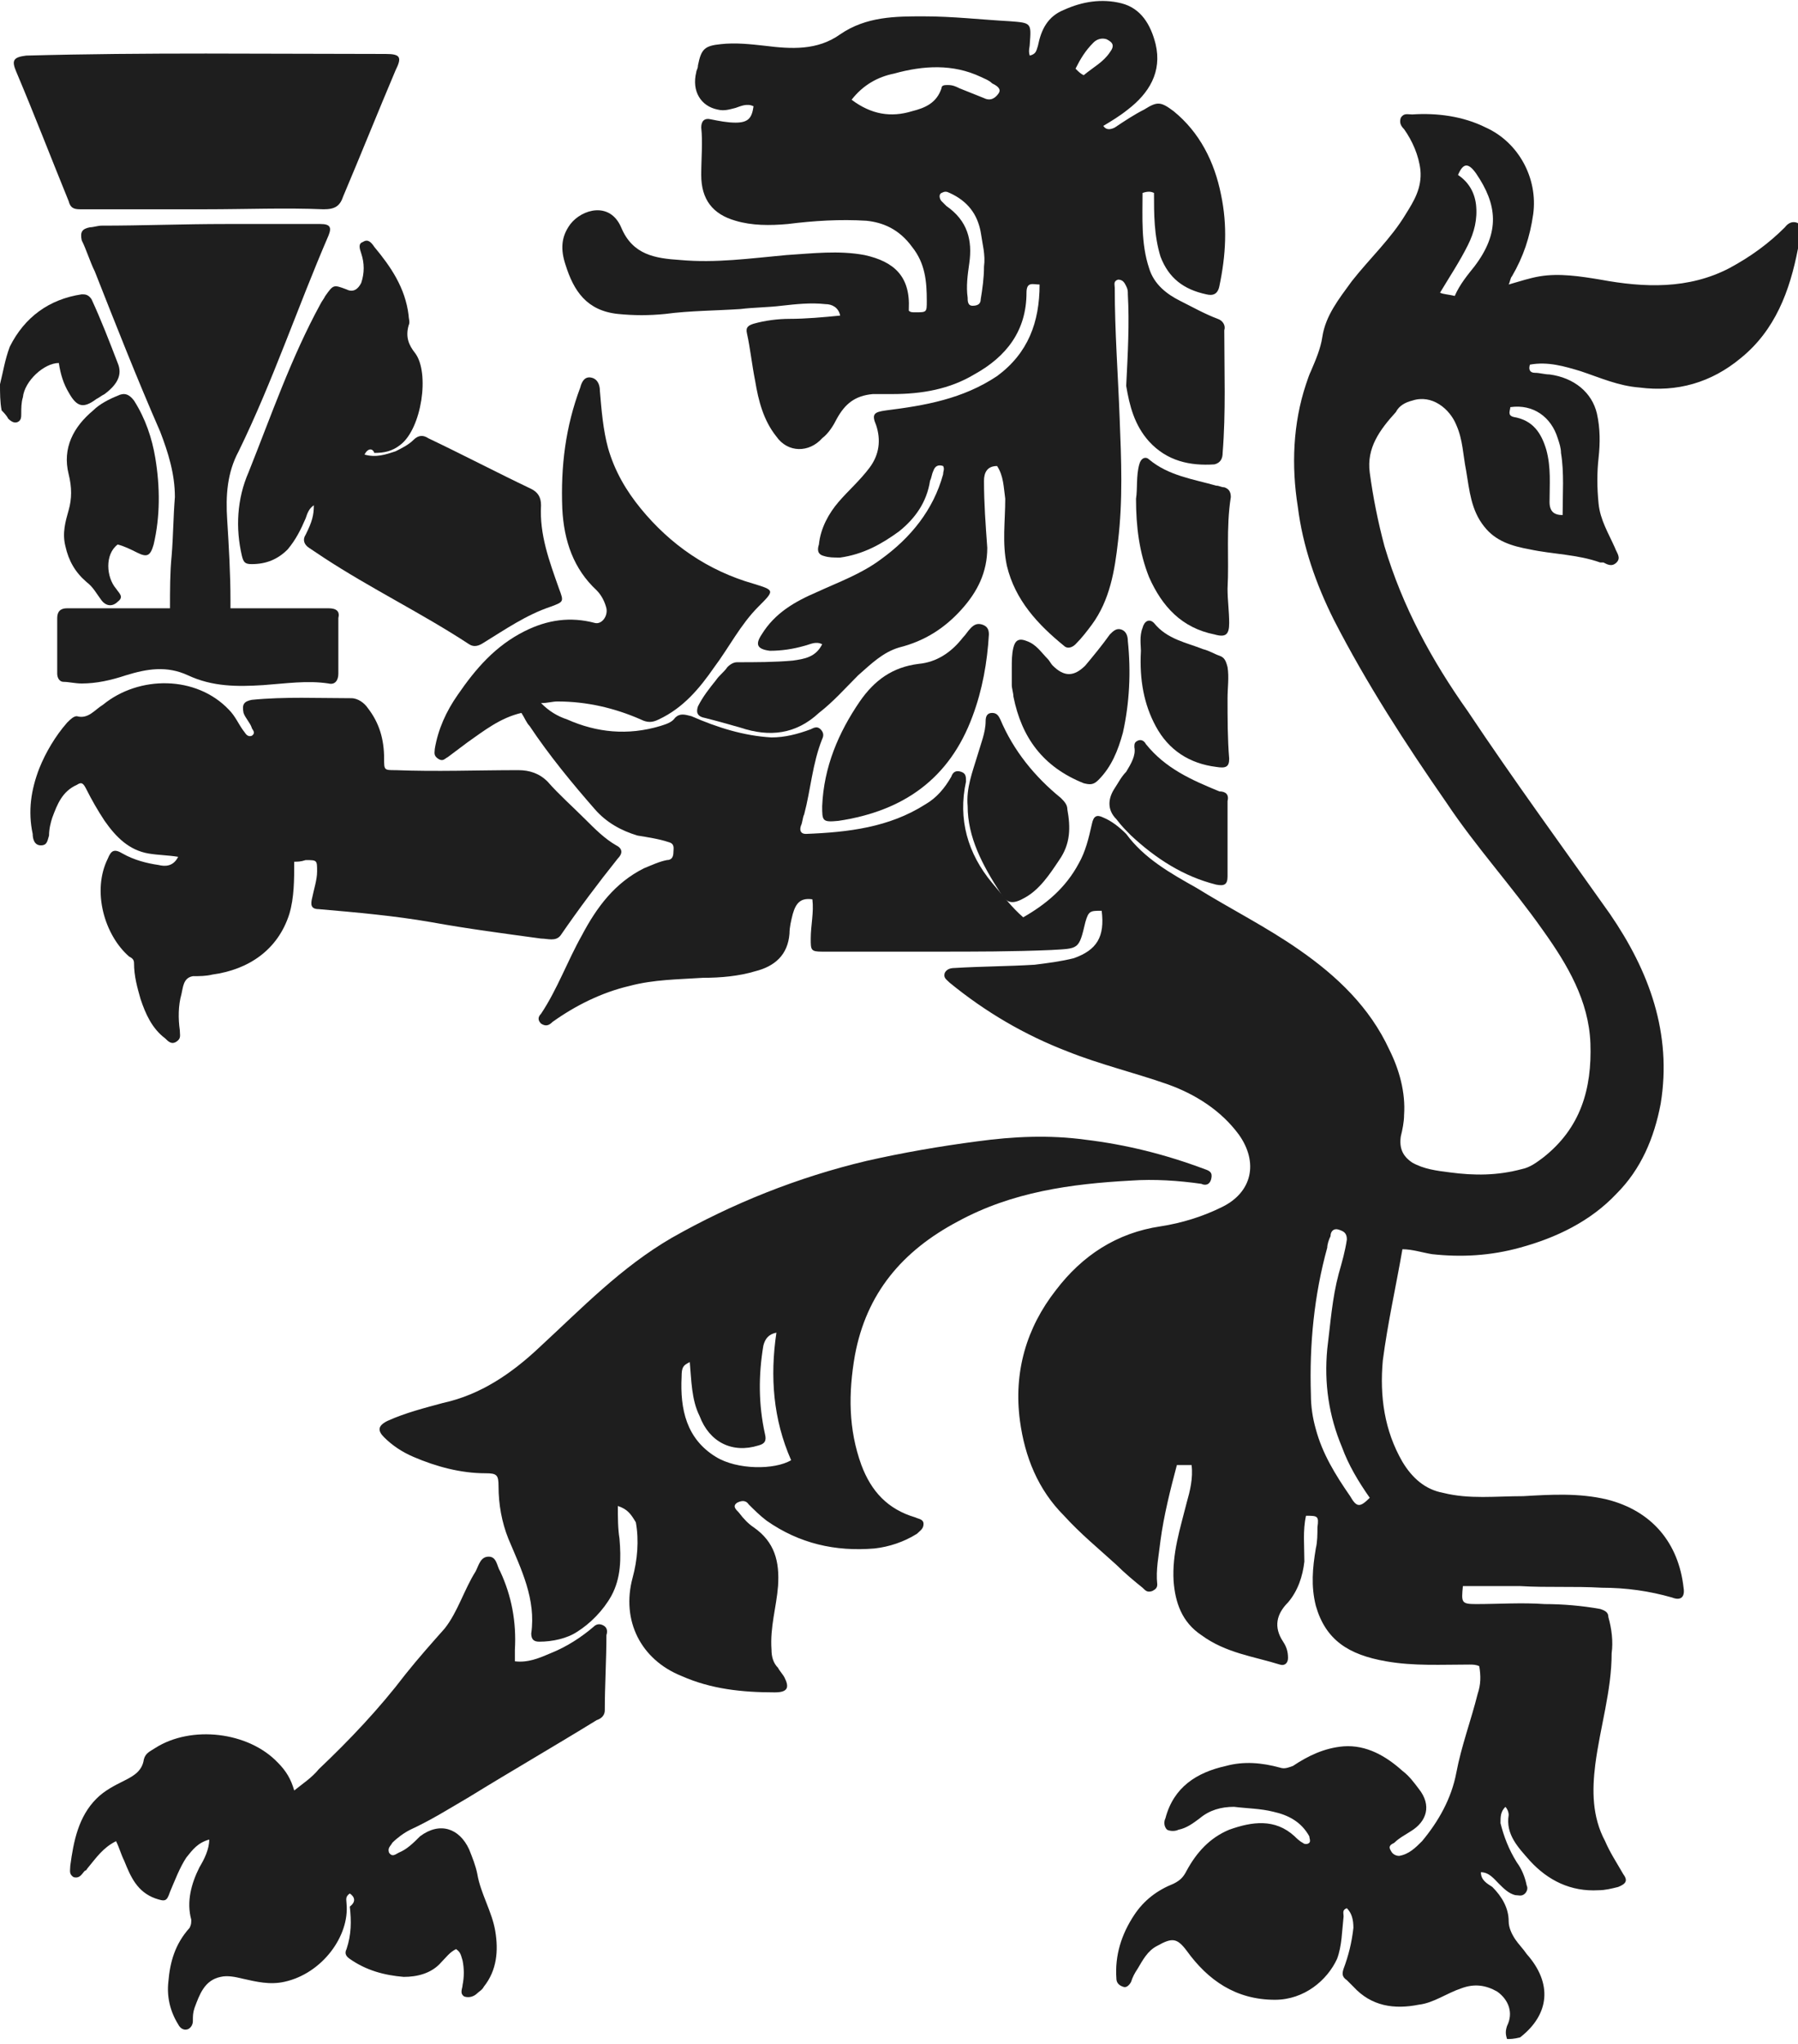
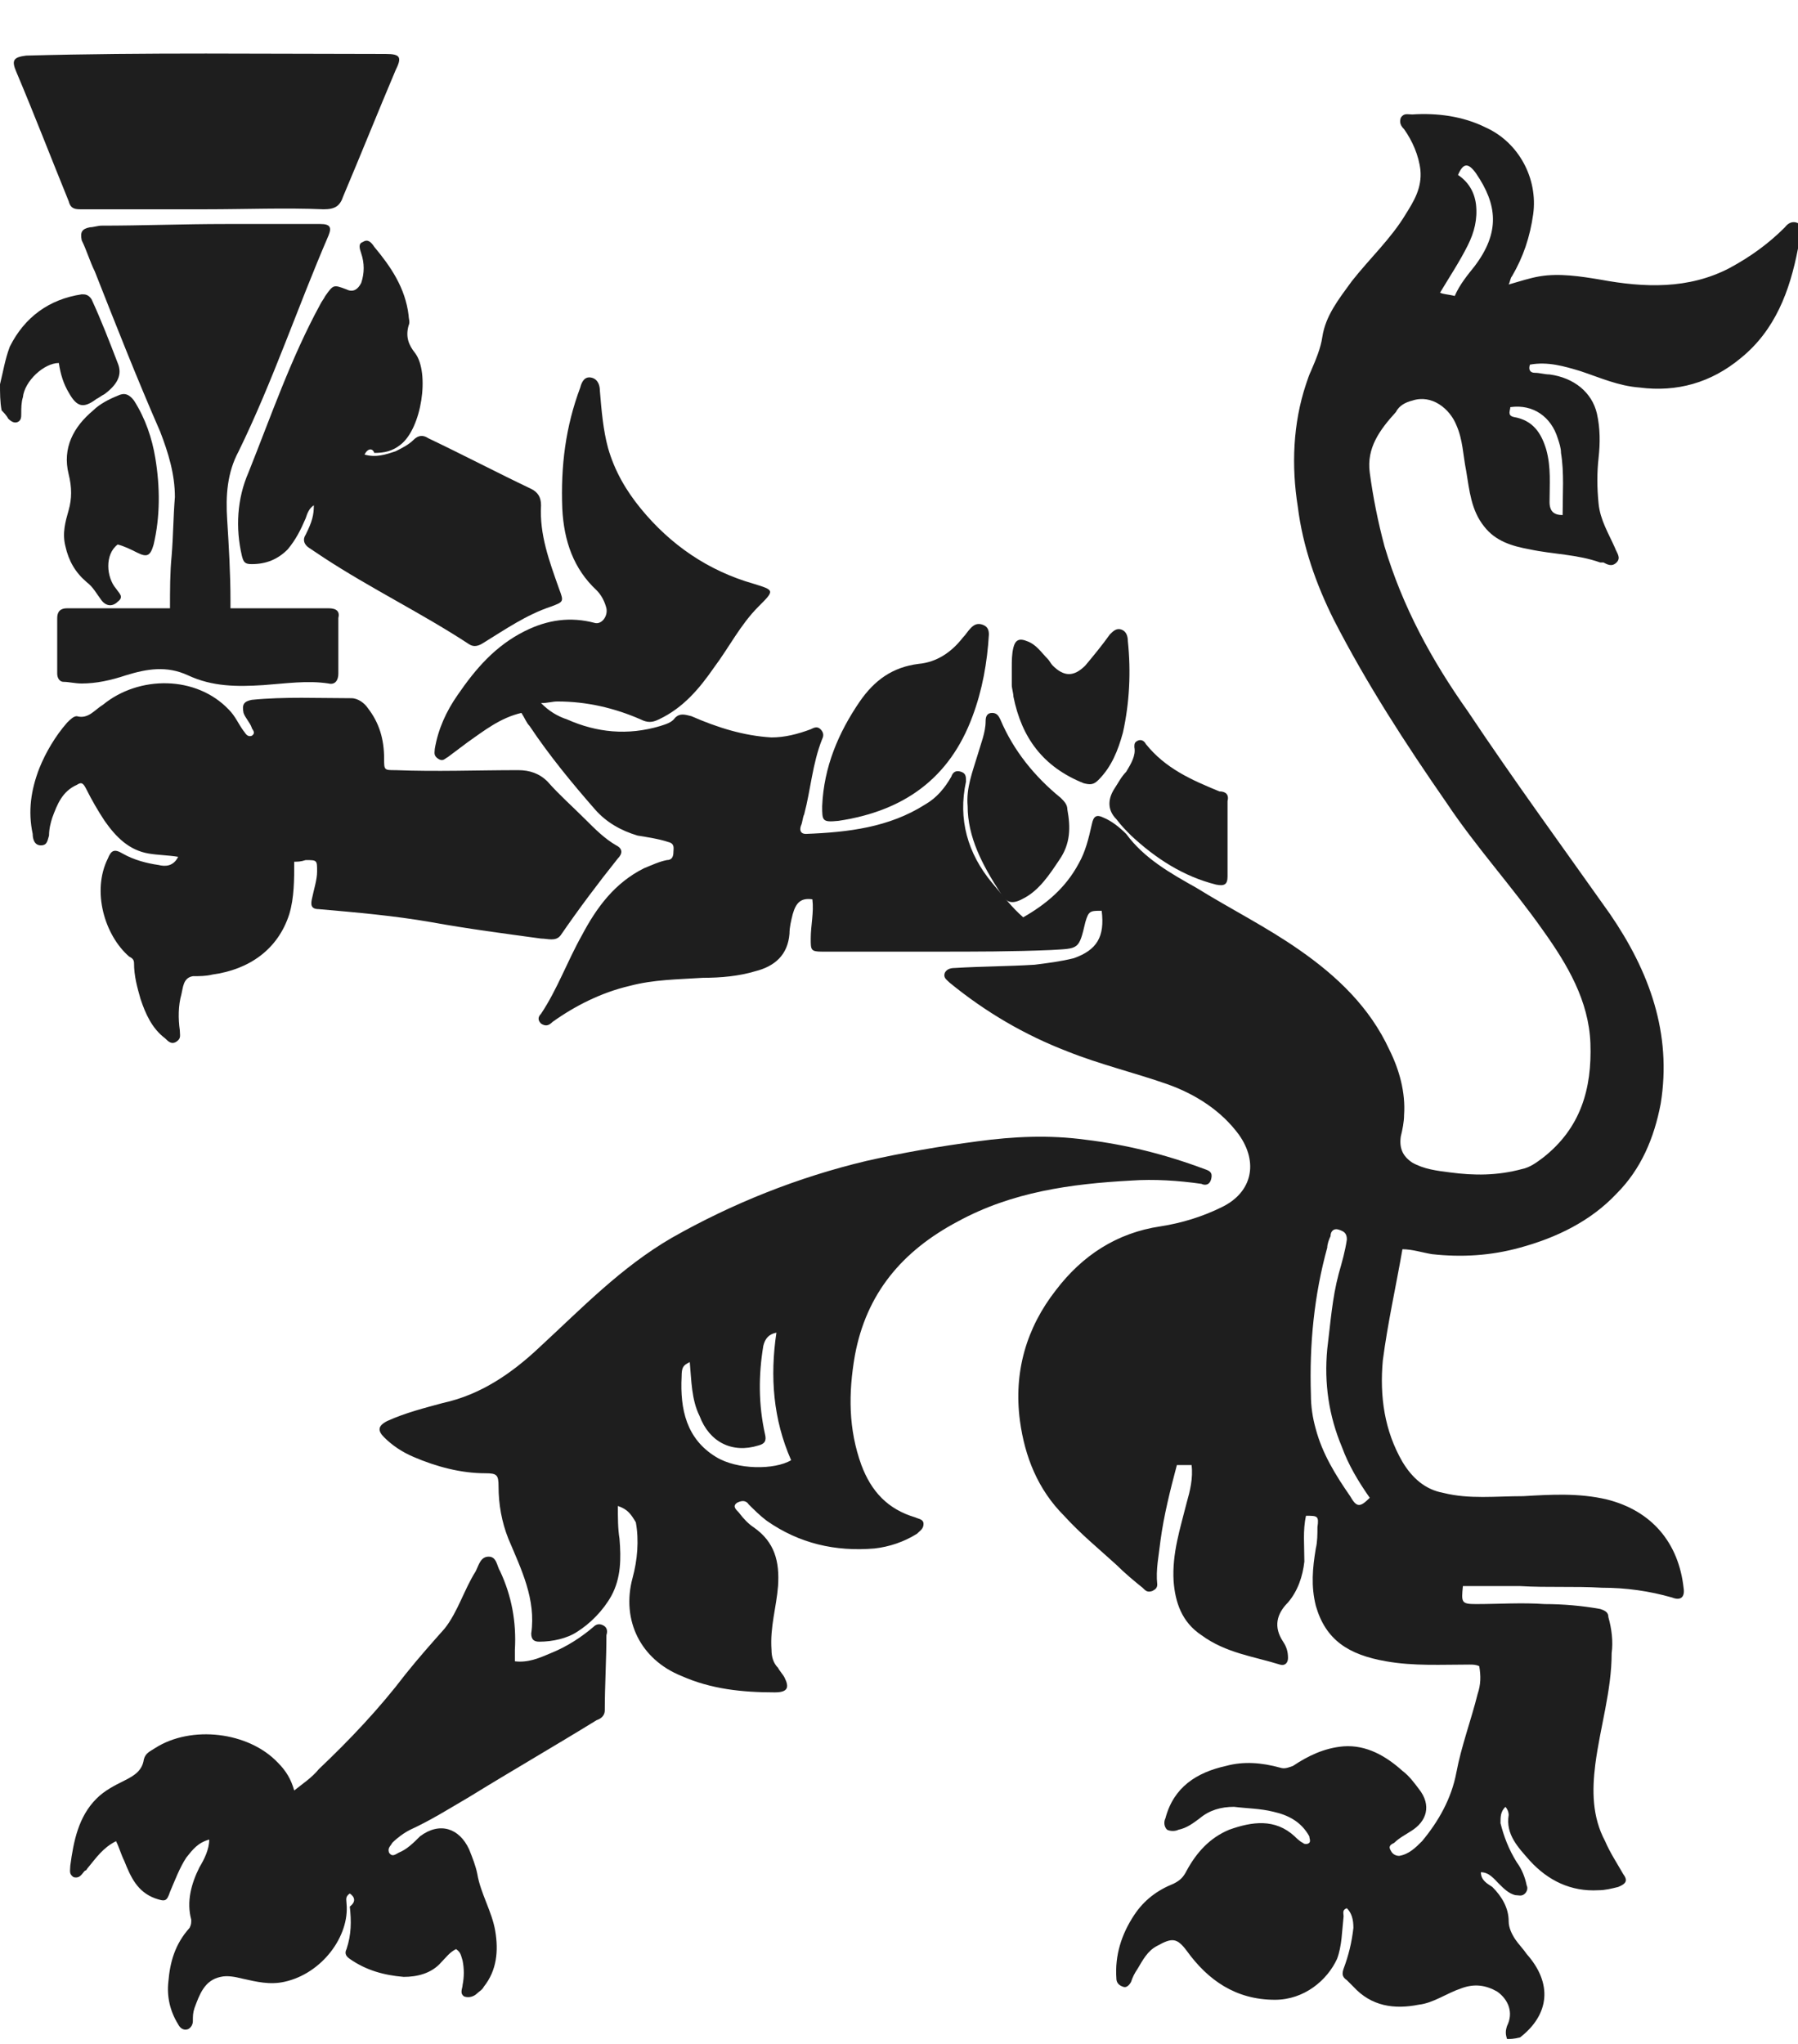
<svg xmlns="http://www.w3.org/2000/svg" version="1.1" id="BLACK_xA0_Image" x="0px" y="0px" width="110px" height="125px" viewBox="0 0 110 125" style="enable-background:new 0 0 110 125;" xml:space="preserve">
  <style type="text/css">
	.st0{fill:#1E1E1E;}
</style>
  <path class="st0" d="M92.2,124.7c-0.1-0.3-0.1-0.5,0-0.8c0.4-0.8,0.1-1.6-0.6-2.1c-0.7-0.4-1.4-0.5-2.2-0.2    c-0.9,0.3-1.7,0.9-2.6,1c-1.5,0.3-2.9,0.1-4-1.1c-0.1-0.1-0.3-0.3-0.4-0.4c-0.3-0.2-0.3-0.4-0.2-0.7c0.3-0.8,0.5-1.6,0.6-2.5    c0-0.5-0.1-0.9-0.4-1.2c-0.3,0.1-0.2,0.3-0.2,0.5c-0.1,0.9-0.1,1.8-0.4,2.6c-0.6,1.3-2,2.5-3.8,2.5c-2.4,0-4.1-1.2-5.4-3    c-0.6-0.8-0.9-0.8-1.8-0.3c-0.6,0.3-0.9,0.9-1.2,1.4c-0.2,0.3-0.3,0.5-0.4,0.8c-0.1,0.2-0.3,0.4-0.5,0.3c-0.3-0.1-0.4-0.3-0.4-0.5    c-0.1-1.4,0.3-2.7,1.1-3.9c0.6-0.9,1.4-1.5,2.4-1.9c0.4-0.2,0.6-0.4,0.8-0.8c0.6-1.1,1.4-2,2.6-2.5c1.4-0.5,2.8-0.7,4,0.4    c0.1,0.1,0.3,0.3,0.5,0.4c0.1,0.1,0.3,0.1,0.4,0c0.1-0.1,0-0.3,0-0.4c-0.5-0.9-1.3-1.3-2.2-1.5c-0.8-0.2-1.6-0.2-2.4-0.3    c-0.8,0-1.5,0.2-2.1,0.7c-0.4,0.3-0.8,0.6-1.3,0.7c-0.2,0.1-0.5,0.1-0.7,0c-0.2-0.2-0.2-0.5-0.1-0.7c0.5-1.9,1.9-2.8,3.7-3.2    c1.1-0.3,2.2-0.2,3.3,0.1c0.3,0.1,0.5,0,0.8-0.1c0.9-0.6,1.9-1.1,3.1-1.2c1.4-0.1,2.6,0.6,3.6,1.5c0.4,0.3,0.7,0.7,1,1.1    c0.8,1,0.5,2-0.5,2.6c-0.3,0.2-0.7,0.4-1,0.7c-0.2,0.1-0.4,0.2-0.2,0.5c0.1,0.2,0.3,0.3,0.5,0.3c0.6-0.1,1-0.5,1.4-0.9    c1-1.2,1.8-2.6,2.1-4.2c0.3-1.6,0.9-3.2,1.3-4.8c0.2-0.6,0.2-1.1,0.1-1.7c-0.2-0.1-0.4-0.1-0.6-0.1c-1.7,0-3.4,0.1-5.1-0.2    c-2.3-0.4-3.7-1.3-4.3-3.4c-0.3-1.2-0.2-2.3,0-3.5c0.1-0.4,0.1-0.9,0.1-1.3c0.1-0.7,0-0.7-0.7-0.7c-0.2,0.9-0.1,1.8-0.1,2.8    c-0.1,0.9-0.4,1.8-1,2.5c-0.7,0.7-0.9,1.5-0.3,2.4c0.2,0.3,0.3,0.6,0.3,1c0,0.3-0.2,0.5-0.5,0.4c-1.6-0.5-3.3-0.7-4.8-1.8    c-1.2-0.8-1.6-2-1.7-3.3c-0.1-1.7,0.4-3.2,0.8-4.8c0.2-0.7,0.4-1.5,0.3-2.3c-0.3,0-0.6,0-0.9,0c-0.4,1.5-0.8,3.1-1,4.6    c-0.1,0.9-0.3,1.8-0.2,2.7c0,0.2-0.1,0.3-0.3,0.4c-0.3,0.1-0.4,0-0.6-0.2c-0.5-0.4-1.1-0.9-1.6-1.4c-1.1-1-2.2-1.9-3.2-3    c-1.6-1.6-2.4-3.6-2.7-5.8c-0.4-3,0.4-5.7,2.2-8c1.6-2.1,3.7-3.5,6.4-3.9c1.3-0.2,2.6-0.6,3.8-1.2c1.8-0.9,2.2-2.7,1-4.4    c-1.1-1.5-2.7-2.5-4.4-3.1c-2-0.7-4.1-1.2-6.1-2c-2.6-1-5-2.4-7.2-4.2c-0.2-0.2-0.4-0.3-0.3-0.6c0.1-0.2,0.3-0.3,0.6-0.3    c1.6-0.1,3.3-0.1,4.9-0.2c0.8-0.1,1.6-0.2,2.4-0.4c1.4-0.5,1.9-1.3,1.7-2.9c-0.7,0-0.8,0-1,0.7c-0.4,1.7-0.4,1.6-2.1,1.7    c-2.3,0.1-4.7,0.1-7,0.1c-2.3,0-4.6,0-7,0c-0.7,0-0.7-0.1-0.7-0.8c0-0.8,0.2-1.6,0.1-2.4c-0.7-0.1-1,0.2-1.2,0.9    c-0.1,0.4-0.2,0.8-0.2,1.2c-0.1,1.3-0.9,2-2.1,2.3c-1,0.3-2.1,0.4-3.2,0.4c-1.5,0.1-3,0.1-4.5,0.5c-1.7,0.4-3.3,1.2-4.7,2.2    c-0.2,0.2-0.4,0.3-0.7,0.1c-0.2-0.2-0.2-0.4,0-0.6c1-1.5,1.6-3.2,2.5-4.8c0.9-1.7,2-3.2,3.8-4.1c0.5-0.2,0.9-0.4,1.4-0.5    c0.3,0,0.4-0.2,0.4-0.5c0-0.2,0.1-0.5-0.3-0.6c-0.6-0.2-1.3-0.3-1.9-0.4c-1-0.3-1.9-0.8-2.6-1.6c-1.4-1.6-2.8-3.3-4-5.1    c-0.2-0.2-0.3-0.5-0.5-0.8c-1.3,0.3-2.3,1.1-3.3,1.8c-0.4,0.3-0.8,0.6-1.2,0.9c-0.2,0.1-0.3,0.3-0.6,0.1c-0.3-0.2-0.2-0.4-0.2-0.6    c0.2-1.2,0.7-2.3,1.4-3.3c1.1-1.6,2.3-3,4.1-3.9c1.4-0.7,2.8-0.9,4.3-0.5c0.4,0.1,0.8-0.4,0.7-0.9c-0.1-0.4-0.3-0.8-0.6-1.1    c-1.4-1.3-2-3-2.1-5c-0.1-2.6,0.2-5,1.1-7.4c0.1-0.4,0.3-0.7,0.7-0.6c0.4,0.1,0.5,0.5,0.5,0.8c0.1,1.2,0.2,2.4,0.5,3.5    c0.4,1.4,1.1,2.6,2,3.7c1.8,2.2,4.1,3.8,6.9,4.6c1.3,0.4,1.3,0.4,0.3,1.4c-1.1,1.1-1.8,2.5-2.7,3.7c-0.9,1.3-1.9,2.5-3.4,3.2    c-0.4,0.2-0.7,0.2-1.1,0c-1.6-0.7-3.3-1.1-5.1-1.1c-0.3,0-0.6,0.1-1,0.1c0.5,0.5,1,0.8,1.6,1c1.8,0.8,3.7,1,5.7,0.4    c0.3-0.1,0.7-0.2,0.9-0.5c0.3-0.3,0.6-0.2,1-0.1c1.6,0.7,3.2,1.2,4.9,1.3c0.8,0,1.6-0.2,2.4-0.5c0.2-0.1,0.4-0.2,0.6,0    c0.2,0.2,0.2,0.4,0.1,0.6c-0.6,1.5-0.7,3.1-1.1,4.6c-0.1,0.2-0.1,0.5-0.2,0.7c-0.1,0.3,0,0.5,0.3,0.5c2.6-0.1,5.1-0.4,7.3-1.8    c0.7-0.4,1.2-1,1.6-1.7c0.1-0.3,0.3-0.4,0.6-0.3c0.3,0.1,0.3,0.3,0.3,0.6c-0.5,2.3,0.1,4.4,1.6,6.2c0.6,0.7,1.2,1.5,1.9,2.1    c1.4-0.8,2.6-1.8,3.4-3.3c0.4-0.7,0.6-1.5,0.8-2.4c0.1-0.5,0.3-0.6,0.7-0.4c0.5,0.2,1,0.6,1.4,1c1.1,1.5,2.7,2.4,4.3,3.3    c2.1,1.3,4.3,2.4,6.3,3.8c2.3,1.6,4.3,3.5,5.5,6.1c0.6,1.2,1,2.6,0.9,4c0,0.4-0.1,0.9-0.2,1.3c-0.1,0.7,0.1,1.2,0.7,1.6    c0.7,0.4,1.5,0.5,2.3,0.6c1.5,0.2,2.9,0.2,4.4-0.2c0.5-0.1,0.9-0.4,1.3-0.7c2.3-1.8,3-4.2,2.9-7c-0.1-2.6-1.4-4.8-2.9-6.9    c-1.9-2.7-4.1-5.1-5.9-7.8c-2.5-3.6-4.9-7.3-6.9-11.2c-1.1-2.2-1.9-4.5-2.2-6.9c-0.4-2.5-0.3-5.1,0.5-7.5c0.1-0.3,0.2-0.6,0.3-0.8    c0.3-0.7,0.6-1.4,0.7-2.1c0.2-1.3,1-2.3,1.8-3.4c1.1-1.4,2.4-2.6,3.3-4.1c0.5-0.8,1-1.6,0.9-2.7c-0.1-0.9-0.5-1.8-1-2.5    c-0.2-0.2-0.3-0.4-0.2-0.7c0.2-0.3,0.4-0.2,0.7-0.2c1.5-0.1,3.1,0.1,4.5,0.8c2,0.9,3.2,3.1,2.9,5.3c-0.2,1.4-0.6,2.6-1.3,3.8    c-0.1,0.1-0.1,0.3-0.2,0.5c0.7-0.2,1.3-0.4,1.9-0.5c1.2-0.2,2.5,0,3.7,0.2c2.7,0.5,5.4,0.6,7.9-0.7c1.3-0.7,2.4-1.5,3.4-2.5    c0.3-0.4,0.7-0.4,1-0.1c0,0.1,0,0.3,0,0.4c-0.2,0.3-0.1,0.7-0.2,1c-0.5,2.6-1.4,5-3.5,6.7c-1.8,1.5-3.9,2.1-6.2,1.8    c-1.3-0.1-2.4-0.6-3.6-1c-1-0.3-2-0.6-3.1-0.4c-0.1,0.3,0,0.5,0.3,0.5c0.3,0,0.6,0.1,0.9,0.1c1.5,0.2,2.6,1.1,2.9,2.4    c0.2,0.9,0.2,1.8,0.1,2.7c-0.1,0.9-0.1,1.8,0,2.8c0.1,1,0.6,1.8,1,2.7c0.1,0.3,0.4,0.6,0.1,0.9c-0.3,0.3-0.6,0.1-0.8,0    c0,0-0.1,0-0.2,0c-1.4-0.5-2.9-0.5-4.3-0.8c-1.1-0.2-2.1-0.5-2.8-1.4c-0.8-1-0.9-2.2-1.1-3.4c-0.2-1-0.2-1.9-0.6-2.8    c-0.4-1-1.5-1.9-2.7-1.5c-0.4,0.1-0.8,0.3-1,0.7c-1,1.1-1.8,2.2-1.6,3.7c0.2,1.5,0.5,3,0.9,4.5c1.1,3.7,2.9,7,5.1,10.1    c2.8,4.2,5.8,8.3,8.7,12.4c2.4,3.5,3.8,7.3,3.1,11.6c-0.4,2.1-1.2,4-2.7,5.5c-1.6,1.7-3.7,2.7-5.9,3.3c-1.8,0.5-3.6,0.6-5.4,0.4    c-0.6-0.1-1.2-0.3-1.8-0.3c-0.4,2.3-0.9,4.5-1.2,6.8c-0.2,2.2,0.1,4.3,1.2,6.2c0.6,1,1.4,1.7,2.5,1.9c1.6,0.4,3.2,0.2,4.9,0.2    c1.7-0.1,3.4-0.2,5.1,0.2c2.8,0.7,4.4,2.7,4.7,5.4c0.1,0.6-0.2,0.8-0.7,0.6c-1.4-0.4-2.8-0.6-4.3-0.6c-1.7-0.1-3.3,0-5-0.1    c-1.2,0-2.3,0-3.5,0c-0.1,1-0.1,1.1,0.8,1.1c1.4,0,2.8-0.1,4.2,0c1.1,0,2.3,0.1,3.4,0.3c0.3,0.1,0.5,0.2,0.5,0.5    c0.2,0.7,0.3,1.5,0.2,2.2c0,2.3-0.7,4.5-1,6.8c-0.2,1.6-0.2,3.2,0.6,4.7c0.3,0.7,0.7,1.3,1.1,2c0.3,0.4,0.2,0.6-0.3,0.8    c-0.4,0.1-0.8,0.2-1.2,0.2c-1.7,0.1-3.1-0.6-4.2-1.8c-0.7-0.8-1.5-1.6-1.3-2.8c0-0.2-0.1-0.4-0.2-0.5c-0.3,0.3-0.3,0.6-0.3,1    c0.2,0.8,0.5,1.6,1,2.4c0.3,0.4,0.5,0.9,0.6,1.4c0.1,0.2,0,0.4-0.1,0.5c-0.2,0.2-0.4,0.1-0.6,0.1c-0.4-0.1-0.7-0.4-1-0.7    c-0.3-0.3-0.6-0.7-1.1-0.7c0,0.5,0.4,0.7,0.7,0.9c0.6,0.6,1,1.3,1,2.1c0,0.4,0.2,0.8,0.4,1.1c0.2,0.3,0.5,0.6,0.7,0.9    c1.6,1.8,1.4,3.7-0.4,5.1C92.6,124.7,92.4,124.7,92.2,124.7z M83.8,91.6c-0.7-1-1.3-2-1.7-3.1c-0.8-1.9-1.1-3.9-0.9-6    c0.2-1.6,0.3-3.1,0.7-4.6c0.2-0.7,0.4-1.4,0.5-2.1c0-0.4-0.2-0.5-0.5-0.6c-0.3-0.1-0.5,0.1-0.5,0.4c-0.1,0.2-0.2,0.5-0.2,0.7    c-0.8,2.9-1.1,5.9-1,9c0,0.7,0.1,1.4,0.3,2.1c0.4,1.5,1.2,2.8,2.1,4.1C83,92.2,83.2,92.2,83.8,91.6z M89,18.1    c0.3-0.7,0.8-1.3,1.2-1.8c1.6-2.1,1.4-3.8,0.1-5.7c-0.5-0.7-0.8-0.6-1.1,0.1c0.6,0.4,1,1,1.1,1.8c0.1,0.9-0.1,1.7-0.5,2.5    c-0.5,1-1.1,1.9-1.7,2.9C88.3,18,88.6,18,89,18.1z M95.6,31.5c0-1.3,0.1-2.6-0.1-3.8c0-0.3-0.1-0.6-0.2-0.9    c-0.4-1.3-1.5-2.1-2.9-1.9c0,0.2-0.2,0.5,0.2,0.6c1.2,0.2,1.7,1,2,2c0.3,1.1,0.2,2.1,0.2,3.2C94.8,31.3,95.1,31.5,95.6,31.5z" />
  <path class="st0" d="M0,23.5c0.2-0.8,0.3-1.5,0.6-2.3C1.5,19.4,3,18.3,5,18c0.2,0,0.4,0,0.6,0.3c0.6,1.3,1.1,2.6,1.6,3.9    c0.3,0.7,0,1.3-0.8,1.9c-0.2,0.1-0.3,0.2-0.5,0.3C5.1,25,4.7,24.9,4.2,24c-0.3-0.5-0.5-1.1-0.6-1.8c-0.9,0-2.1,1.1-2.2,2.1    c-0.1,0.3-0.1,0.7-0.1,1c0,0.2,0,0.4-0.2,0.5c-0.2,0.1-0.4,0-0.6-0.2c-0.1-0.2-0.3-0.4-0.4-0.5C0,24.6,0,24,0,23.5z" />
-   <path class="st0" d="M61,28.5c-0.6,0-0.8,0.4-0.8,0.9c0,1.4,0.1,2.7,0.2,4.1c0,1.5-0.6,2.7-1.6,3.8c-1,1.1-2.2,1.9-3.8,2.3    c-1,0.3-1.7,1-2.5,1.7c-0.8,0.8-1.5,1.6-2.4,2.3c-1.4,1.3-3,1.5-4.8,0.9c-0.7-0.2-1.4-0.4-2.2-0.6c-0.5-0.1-0.5-0.4-0.4-0.7    c0.3-0.6,0.7-1.1,1.1-1.6c0.2-0.3,0.5-0.5,0.7-0.8c0.2-0.2,0.4-0.3,0.6-0.3c1.1,0,2.3,0,3.4-0.1c0.7-0.1,1.4-0.2,1.8-1    c-0.4-0.2-0.7,0-1.1,0.1c-0.7,0.2-1.4,0.3-2.1,0.3c-0.8-0.1-0.9-0.4-0.5-1c0.8-1.3,2-2,3.4-2.6c1.3-0.6,2.7-1.1,3.9-2    c1.8-1.3,3.2-3,3.8-5.2c0-0.2,0.1-0.3,0-0.5c-0.3-0.1-0.5,0-0.6,0.3c-0.1,0.2-0.1,0.4-0.2,0.6c-0.2,1.3-0.9,2.3-1.9,3.1    c-1.1,0.8-2.2,1.4-3.6,1.6c-0.4,0-0.7,0-1-0.1c-0.4-0.1-0.4-0.4-0.3-0.7c0.1-1,0.6-1.9,1.2-2.6c0.6-0.7,1.3-1.3,1.9-2.1    c0.6-0.8,0.7-1.7,0.4-2.6c-0.3-0.7-0.1-0.8,0.6-0.9c2.4-0.3,4.7-0.7,6.8-2.1c1.9-1.4,2.6-3.3,2.6-5.6c-0.4,0-0.8-0.2-0.8,0.5    c0,2.3-1.2,3.9-3.2,5c-1.5,0.9-3.2,1.2-5,1.2c-0.4,0-0.8,0-1.2,0c-1.1,0.1-1.7,0.6-2.2,1.5c-0.2,0.4-0.5,0.9-0.9,1.2    c-0.8,0.9-2.1,0.9-2.8-0.1c-0.8-1-1.1-2.2-1.3-3.4c-0.2-1-0.3-2-0.5-2.9c-0.1-0.4,0.1-0.5,0.4-0.6c0.7-0.2,1.5-0.3,2.2-0.3    c1,0,2.1-0.1,3.1-0.2c-0.1-0.5-0.5-0.7-0.9-0.7c-0.9-0.1-1.8,0-2.7,0.1c-0.8,0.1-1.7,0.1-2.5,0.2c-1.5,0.1-3.1,0.1-4.6,0.3    c-1,0.1-1.9,0.1-2.9,0c-1.9-0.2-2.7-1.4-3.2-3c-0.3-0.9-0.3-1.7,0.3-2.5c0.7-0.9,2.4-1.4,3.1,0.2c0.7,1.7,2.1,1.9,3.6,2    c2.2,0.2,4.3-0.1,6.5-0.3c1.6-0.1,3.2-0.3,4.8,0c1.8,0.4,2.8,1.3,2.7,3.3c0,0.1,0,0.1,0,0.1c0.1,0.1,0.2,0.1,0.4,0.1    c0.7,0,0.7,0,0.7-0.7c0-1.2-0.1-2.3-0.9-3.3C55,14,54,13.6,53,13.5c-1.6-0.1-3.2,0-4.8,0.2c-1.1,0.1-2.2,0.1-3.2-0.2    c-1.4-0.4-2.1-1.3-2.1-2.8c0-1,0.1-2,0-2.9c0-0.4,0.2-0.6,0.6-0.5c0.5,0.1,1,0.2,1.5,0.2c0.8,0,1-0.3,1.1-1    c-0.4-0.2-0.8,0-1.1,0.1c-0.4,0.1-0.7,0.2-1.1,0.1c-1-0.2-1.6-1.1-1.3-2.3c0-0.1,0.1-0.2,0.1-0.4c0.2-1,0.4-1.2,1.4-1.3    c0.9-0.1,1.8,0,2.7,0.1C48.4,3,50,3.1,51.4,2.1C53,1,54.8,1,56.5,1c1.8,0,3.5,0.2,5.3,0.3c1.3,0.1,1.3,0.1,1.2,1.4    c0,0.2-0.1,0.4,0,0.7c0.4-0.1,0.4-0.3,0.5-0.6c0.2-1,0.6-1.8,1.6-2.2c1.1-0.5,2.3-0.7,3.5-0.4c1.2,0.3,1.8,1.3,2.1,2.5    c0.4,1.7-0.4,3-1.7,4c-0.5,0.4-1,0.7-1.5,1c0.2,0.3,0.5,0.2,0.7,0.1c0.6-0.4,1.2-0.8,1.8-1.1c0.8-0.5,1-0.5,1.8,0.1    c1.6,1.3,2.5,3.1,2.9,5.1c0.4,1.9,0.3,3.7-0.1,5.6c-0.1,0.5-0.4,0.6-0.8,0.5c-1.4-0.3-2.3-1-2.8-2.3c-0.4-1.3-0.4-2.6-0.4-3.9    c-0.2-0.1-0.4-0.1-0.7,0c0,1.5-0.1,3.1,0.4,4.6c0.3,1,1.1,1.6,1.9,2c0.8,0.4,1.5,0.8,2.3,1.1c0.3,0.1,0.5,0.4,0.4,0.7    c0,2.5,0.1,5-0.1,7.5c0,0.3-0.1,0.6-0.5,0.7c-1.5,0.1-2.9-0.2-4-1.4c-0.9-1-1.2-2.2-1.4-3.4C69,21.6,69.1,19.8,69,18    c0-0.2,0-0.3-0.1-0.5c-0.1-0.2-0.2-0.4-0.5-0.4c-0.3,0.1-0.2,0.3-0.2,0.5c0,2.7,0.2,5.3,0.3,8c0.1,2.5,0.2,5-0.1,7.5    c-0.2,1.8-0.5,3.6-1.6,5.1c-0.3,0.4-0.6,0.8-1,1.2c-0.2,0.2-0.5,0.3-0.7,0.1c-1.6-1.3-3-2.8-3.5-4.9c-0.3-1.4-0.1-2.7-0.1-4.1    C61.4,29.8,61.4,29.1,61,28.5z M52.1,6.1c1.2,0.9,2.4,1.1,3.7,0.7c0.8-0.2,1.5-0.5,1.8-1.4c0-0.2,0.2-0.2,0.4-0.2    c0.3,0,0.5,0.1,0.7,0.2c0.5,0.2,1,0.4,1.5,0.6c0.4,0.2,0.7,0,0.9-0.3c0.2-0.3-0.2-0.5-0.4-0.6c-0.2-0.2-0.5-0.3-0.7-0.4    c-1.7-0.8-3.5-0.7-5.3-0.2C53.7,4.7,52.8,5.2,52.1,6.1z M60.2,16.3c0.1-0.7-0.1-1.4-0.2-2.1c-0.2-1.1-0.8-1.9-1.9-2.4    c-0.2-0.1-0.3-0.1-0.5,0c-0.2,0.1-0.1,0.4,0,0.5c0.1,0.1,0.2,0.2,0.3,0.3c1.3,0.9,1.6,2.1,1.4,3.5c-0.1,0.7-0.2,1.4-0.1,2.1    c0,0.2,0,0.5,0.3,0.5c0.3,0,0.5-0.1,0.5-0.4C60.1,17.7,60.2,17,60.2,16.3z M66.3,4.6c0.6-0.5,1.2-0.8,1.6-1.4    c0.3-0.4,0.2-0.6-0.2-0.8c-0.3-0.1-0.6,0-0.8,0.2c-0.5,0.5-0.8,1-1.1,1.6C66,4.4,66.1,4.5,66.3,4.6z" />
  <path class="st0" d="M37.8,92.1c0,0.7,0,1.4,0.1,2c0.1,1.2,0.1,2.4-0.5,3.5c-0.5,0.9-1.3,1.7-2.1,2.2c-0.6,0.4-1.5,0.6-2.3,0.6    c-0.3,0-0.5-0.1-0.5-0.5c0.3-2.1-0.6-3.9-1.4-5.8c-0.4-1-0.6-2.1-0.6-3.2c0-0.7-0.1-0.8-0.8-0.8c-1.5,0-3-0.4-4.4-1    c-0.7-0.3-1.3-0.7-1.8-1.2c-0.4-0.4-0.4-0.7,0.2-1c1.1-0.5,2.3-0.8,3.4-1.1c2.3-0.5,4.2-1.8,5.9-3.4c2.6-2.4,5-4.9,8.1-6.7    C44.8,73.6,48.8,72,53,71c2.2-0.5,4.5-0.9,6.8-1.2c2.2-0.3,4.4-0.4,6.6-0.1c2.5,0.3,4.9,0.9,7.3,1.8c0.3,0.1,0.5,0.2,0.4,0.6    c-0.1,0.4-0.4,0.4-0.6,0.3c-1.4-0.2-2.9-0.3-4.3-0.2c-3.7,0.2-7.3,0.7-10.6,2.5c-3.4,1.8-5.6,4.4-6.3,8.2    c-0.4,2.3-0.4,4.5,0.4,6.7c0.6,1.6,1.6,2.7,3.3,3.2c0.2,0.1,0.5,0.1,0.5,0.4c0,0.3-0.2,0.4-0.4,0.6c-0.8,0.5-1.7,0.8-2.6,0.9    c-2.4,0.2-4.6-0.3-6.6-1.7c-0.4-0.3-0.8-0.7-1.1-1c-0.2-0.3-0.5-0.2-0.7-0.1c-0.3,0.2-0.1,0.4,0.1,0.6c0.3,0.4,0.6,0.7,0.9,0.9    c1.3,0.9,1.6,2.1,1.5,3.6c-0.1,1.3-0.5,2.5-0.4,3.9c0,0.4,0.1,0.8,0.4,1.1c0.1,0.2,0.3,0.4,0.4,0.6c0.3,0.6,0.2,0.9-0.6,0.9    c-2,0-3.9-0.2-5.7-1c-2.5-1-3.7-3.4-3-6c0.3-1.1,0.4-2.3,0.2-3.4C38.6,92.6,38.4,92.3,37.8,92.1z M42.2,83.3    c-0.4,0.2-0.5,0.3-0.5,0.9c-0.1,2,0.3,3.8,2.1,4.9c1.3,0.8,3.6,0.8,4.6,0.2c-1.1-2.5-1.3-5.1-0.9-7.8c-0.5,0.1-0.7,0.4-0.8,0.8    c-0.3,1.8-0.3,3.6,0.1,5.4c0.1,0.4,0,0.6-0.4,0.7c-1.6,0.5-3-0.2-3.6-1.8C42.3,85.6,42.3,84.4,42.2,83.3z" />
  <path class="st0" d="M18,52.7c0,1.1,0,2.2-0.3,3.2c-0.7,2.2-2.5,3.4-4.7,3.7c-0.4,0.1-0.8,0.1-1.2,0.1c-0.6,0.1-0.6,0.7-0.7,1.1    c-0.2,0.7-0.2,1.5-0.1,2.2c0,0.3,0.1,0.5-0.2,0.7c-0.3,0.2-0.5,0-0.7-0.2c-0.8-0.6-1.2-1.5-1.5-2.4c-0.2-0.7-0.4-1.4-0.4-2.2    c0-0.2-0.1-0.3-0.3-0.4c-1.5-1.3-2.3-4-1.3-6c0.2-0.5,0.4-0.6,0.9-0.3c0.7,0.4,1.5,0.6,2.2,0.7c0.4,0.1,0.9,0.1,1.2-0.5    c-0.6-0.1-1.2-0.1-1.8-0.2c-1.2-0.2-2-1-2.7-2c-0.4-0.6-0.8-1.3-1.1-1.9C5.1,47.9,5,47.8,4.7,48c-0.9,0.4-1.2,1.2-1.5,2    C3.1,50.3,3,50.7,3,51.1c-0.1,0.3-0.1,0.6-0.5,0.6C2.1,51.7,2,51.3,2,51c-0.3-1.4-0.1-2.7,0.4-4c0.4-1,1-2,1.7-2.8    c0.2-0.2,0.4-0.4,0.6-0.4c0.7,0.2,1.1-0.4,1.6-0.7c2.2-1.8,5.7-1.8,7.7,0.3c0.4,0.4,0.6,0.9,0.9,1.3c0.1,0.1,0.2,0.4,0.5,0.3    c0.3-0.2,0-0.4,0-0.5c-0.1-0.3-0.4-0.6-0.5-0.9c-0.1-0.5,0-0.7,0.5-0.8c2-0.2,4.1-0.1,6.1-0.1c0.4,0,0.8,0.3,1,0.6    c0.7,0.9,1,1.9,1,3.1c0,0.7,0,0.7,0.7,0.7c2.5,0.1,5,0,7.5,0c0.7,0,1.3,0.2,1.8,0.7c0.7,0.8,1.5,1.5,2.3,2.3    c0.6,0.6,1.2,1.2,1.9,1.6c0.4,0.2,0.4,0.5,0.1,0.8c-1.2,1.5-2.4,3.1-3.5,4.7c-0.3,0.4-0.8,0.2-1.2,0.2c-2.2-0.3-4.5-0.6-6.7-1    c-2.3-0.4-4.6-0.6-6.9-0.8c-0.5,0-0.5-0.3-0.4-0.7c0.1-0.5,0.3-1.1,0.3-1.6c0-0.7,0-0.7-0.7-0.7C18.4,52.7,18.2,52.7,18,52.7z" />
  <path class="st0" d="M21.4,115.8c-0.3,0.2-0.2,0.4-0.2,0.6c0.2,2-1.5,4.3-3.8,4.8c-0.9,0.2-1.7,0-2.6-0.2    c-0.4-0.1-0.9-0.2-1.3-0.1c-1,0.2-1.3,1.1-1.6,1.9c-0.1,0.3-0.1,0.5-0.1,0.8c0,0.2-0.1,0.4-0.3,0.5c-0.3,0.1-0.5-0.1-0.6-0.3    c-0.5-0.8-0.7-1.7-0.6-2.6c0.1-1.2,0.4-2.3,1.3-3.3c0.1-0.2,0.1-0.3,0.1-0.5c-0.3-1.1,0-2.2,0.5-3.2c0.3-0.5,0.6-1.1,0.6-1.7    c-0.7,0.2-1,0.6-1.4,1.1c-0.4,0.6-0.7,1.4-1,2.1c-0.2,0.6-0.3,0.6-0.9,0.4c-1.1-0.4-1.5-1.3-1.9-2.3c-0.2-0.4-0.3-0.8-0.5-1.2    c-0.8,0.4-1.2,1-1.7,1.6c-0.1,0.1-0.1,0.2-0.2,0.2c-0.2,0.2-0.3,0.5-0.7,0.4c-0.3-0.2-0.2-0.4-0.2-0.7c0.2-1.5,0.5-3,1.6-4.1    c0.5-0.5,1.1-0.8,1.7-1.1c0.6-0.3,1.1-0.6,1.2-1.3c0.1-0.4,0.4-0.5,0.7-0.7c2.2-1.4,5.7-1,7.5,0.9c0.5,0.5,0.8,1,1,1.7    c0.5-0.4,1.1-0.8,1.5-1.3c1.9-1.8,3.7-3.7,5.3-5.8c0.8-1,1.6-1.9,2.4-2.8c0.8-1,1.2-2.4,1.9-3.5c0.2-0.4,0.3-0.9,0.8-0.9    c0.5,0,0.5,0.6,0.7,0.9c0.7,1.5,1,3.1,0.9,4.8c0,0.2,0,0.5,0,0.7c0.8,0.1,1.5-0.2,2.2-0.5c1-0.4,1.9-1,2.6-1.6    c0.2-0.2,0.4-0.2,0.6-0.1c0.2,0.1,0.3,0.3,0.2,0.6c0,1.5-0.1,3.1-0.1,4.6c0,0.3-0.2,0.5-0.5,0.6c-2.6,1.6-5.2,3.1-7.8,4.7    c-1.2,0.7-2.3,1.4-3.6,2c-0.4,0.2-0.8,0.5-1.1,0.8c-0.1,0.2-0.3,0.3-0.2,0.6c0.2,0.3,0.4,0.1,0.6,0c0.5-0.2,0.9-0.6,1.3-1    c1.2-0.9,2.4-0.5,3,0.8c0.2,0.5,0.4,1,0.5,1.5c0.2,1.2,0.9,2.3,1.1,3.5c0.2,1.2,0.1,2.4-0.7,3.4c-0.1,0.2-0.3,0.3-0.4,0.4    c-0.2,0.2-0.5,0.3-0.8,0.2c-0.3-0.2-0.1-0.5-0.1-0.7c0.1-0.5,0.1-1,0-1.5c-0.1-0.3-0.1-0.5-0.4-0.7c-0.4,0.2-0.6,0.5-0.9,0.8    c-0.6,0.7-1.5,0.9-2.3,0.9c-1.2-0.1-2.3-0.4-3.3-1.1c-0.3-0.2-0.3-0.4-0.2-0.6c0.3-0.9,0.3-1.7,0.2-2.6    C21.8,116.3,21.7,116,21.4,115.8z" />
  <path class="st0" d="M14.1,37.2c0.2,0,0.4,0,0.6,0c1.8,0,3.6,0,5.4,0c0.5,0,0.7,0.2,0.6,0.6c0,1.1,0,2.3,0,3.4    c0,0.4-0.2,0.7-0.6,0.6c-1.3-0.2-2.6,0-4,0.1c-1.6,0.1-3.1,0.1-4.6-0.6c-1.3-0.6-2.5-0.4-3.8,0c-0.9,0.3-1.8,0.5-2.7,0.5    c-0.4,0-0.8-0.1-1.1-0.1c-0.3,0-0.4-0.3-0.4-0.5c0-1.1,0-2.3,0-3.4c0-0.4,0.2-0.6,0.6-0.6c1.9,0,3.8,0,5.7,0c0.2,0,0.4,0,0.6,0    c0-1.1,0-2.2,0.1-3.2c0.1-1.2,0.1-2.4,0.2-3.6c0-1.4-0.4-2.7-0.9-4c-1.4-3.2-2.7-6.5-4-9.8c-0.3-0.6-0.5-1.3-0.8-1.9    C4.9,14.2,5,14,5.5,13.9c0.2,0,0.5-0.1,0.7-0.1c2.5,0,5-0.1,7.6-0.1c1.9,0,3.8,0,5.8,0c0.6,0,0.7,0.2,0.5,0.7    c-1.9,4.4-3.4,8.9-5.5,13.2c-0.7,1.3-0.8,2.7-0.7,4.2c0.1,1.6,0.2,3.3,0.2,4.9C14.1,36.9,14.1,37,14.1,37.2z" />
  <path class="st0" d="M22.3,27.8c0.7,0.2,1.3,0,1.9-0.2c0.4-0.2,0.8-0.4,1.1-0.7c0.3-0.3,0.6-0.3,0.9-0.1c2.1,1,4.2,2.1,6.3,3.1    c0.4,0.2,0.6,0.5,0.6,1c-0.1,1.8,0.5,3.4,1.1,5.1c0.3,0.8,0.3,0.8-0.5,1.1c-1.5,0.5-2.8,1.4-4.1,2.2c-0.3,0.2-0.6,0.3-0.9,0.1    c-2.9-1.9-6-3.4-8.9-5.3c-0.3-0.2-0.6-0.4-0.9-0.6c-0.3-0.2-0.4-0.5-0.2-0.8c0.4-0.8,0.5-1.2,0.5-1.8c-0.3,0.2-0.4,0.5-0.5,0.8    c-0.3,0.7-0.6,1.3-1.1,1.9c-0.6,0.6-1.3,0.9-2.2,0.9c-0.4,0-0.5-0.1-0.6-0.5c-0.4-1.7-0.3-3.5,0.4-5.1c1.4-3.5,2.6-7,4.4-10.3    c0.1-0.2,0.2-0.3,0.3-0.5c0.5-0.7,0.5-0.7,1.3-0.4c0.4,0.2,0.7,0,0.9-0.4c0.2-0.6,0.2-1.2,0-1.8c-0.1-0.3-0.2-0.6,0.1-0.7    c0.3-0.2,0.5,0,0.7,0.3c1,1.2,1.9,2.5,2.1,4.2c0,0.2,0.1,0.4,0,0.6c-0.2,0.7,0,1.2,0.4,1.7c0.9,1.2,0.4,4.6-0.9,5.6    c-0.5,0.4-1,0.5-1.6,0.5C22.8,27.4,22.5,27.4,22.3,27.8z" />
  <path class="st0" d="M12.6,12.8c-2.6,0-5.2,0-7.7,0c-0.4,0-0.6-0.1-0.7-0.5C3.1,9.6,2.1,7,1,4.4c-0.3-0.7-0.2-0.9,0.6-1    c7.3-0.2,14.7-0.1,22-0.1c0.9,0,1,0.2,0.6,1c-1.1,2.6-2.1,5.1-3.2,7.7c-0.2,0.6-0.5,0.8-1.2,0.8C17.5,12.7,15,12.8,12.6,12.8z" />
  <path class="st0" d="M50.3,49.3c0.1-2.4,1-4.5,2.3-6.4c0.9-1.3,2-2.1,3.6-2.3c1.1-0.1,2-0.7,2.7-1.6c0.2-0.2,0.3-0.4,0.5-0.6    c0.2-0.2,0.4-0.3,0.7-0.2c0.3,0.1,0.4,0.3,0.4,0.6c-0.1,1.7-0.4,3.4-1,5c-1.4,3.8-4.2,5.8-8.2,6.4C50.3,50.3,50.3,50.2,50.3,49.3z    " />
  <path class="st0" d="M7.2,33.3c-0.8,0.6-0.7,2-0.1,2.7c0.2,0.3,0.5,0.5,0.1,0.8c-0.3,0.3-0.7,0.3-1-0.1c-0.3-0.4-0.5-0.8-0.9-1.1    C4.6,35,4.2,34.3,4,33.4c-0.2-0.8,0-1.5,0.2-2.2c0.2-0.7,0.2-1.4,0-2.2c-0.4-1.6,0.3-2.9,1.5-3.9c0.4-0.4,1-0.7,1.5-0.9    c0.4-0.2,0.7-0.1,1,0.3c0.7,1.1,1.1,2.3,1.3,3.5c0.3,1.8,0.3,3.6-0.1,5.3c-0.2,0.7-0.4,0.8-1,0.5C8,33.6,7.6,33.4,7.2,33.3z" />
-   <path class="st0" d="M69.5,30.5c0.1-0.6,0-1.4,0.2-2.1c0.1-0.4,0.4-0.5,0.6-0.3c1.2,1,2.7,1.2,4.1,1.6c0.2,0,0.3,0.1,0.5,0.1    c0.3,0.1,0.4,0.3,0.4,0.6c-0.3,1.9-0.1,3.8-0.2,5.6c0,0.7,0.1,1.4,0.1,2.1c0,0.7-0.2,0.9-0.9,0.7c-2-0.4-3.2-1.7-4-3.5    C69.7,33.8,69.5,32.2,69.5,30.5z" />
  <path class="st0" d="M61.9,40.9c0-0.5,0-0.9,0.1-1.3c0.1-0.4,0.3-0.6,0.8-0.4c0.6,0.2,0.9,0.7,1.3,1.1c0.1,0.1,0.2,0.3,0.3,0.4    c0.7,0.7,1.3,0.7,2,0c0.5-0.6,1-1.2,1.5-1.9c0.2-0.2,0.4-0.4,0.7-0.3c0.3,0.1,0.4,0.4,0.4,0.7c0.2,1.9,0.1,3.8-0.3,5.6    c-0.3,1.1-0.7,2.1-1.5,2.9c-0.3,0.3-0.5,0.3-0.9,0.2c-2.5-1-3.8-2.8-4.3-5.3c0-0.2-0.1-0.5-0.1-0.7C61.9,41.4,61.9,41.2,61.9,40.9    z" />
  <path class="st0" d="M59.2,49.3c-0.1-1.1,0.3-2.1,0.6-3.1c0.2-0.7,0.5-1.4,0.5-2.1c0-0.3,0.1-0.5,0.4-0.5c0.3,0,0.4,0.2,0.5,0.4    c0.8,1.9,2.1,3.5,3.7,4.8c0.2,0.2,0.4,0.4,0.4,0.7c0.2,1.1,0.2,2.1-0.5,3.1c-0.6,0.9-1.2,1.8-2.1,2.3c-0.7,0.4-1.1,0.4-1.5-0.3    C60.1,52.9,59.2,51.2,59.2,49.3z" />
  <path class="st0" d="M75.1,49c0,1.5,0,3,0,4.6c0,0.5-0.2,0.6-0.7,0.5c-2-0.5-3.7-1.6-5.2-3c-0.3-0.3-0.6-0.6-0.9-1    c-0.6-0.6-0.5-1.3-0.1-1.9c0.2-0.3,0.4-0.7,0.7-1c0.3-0.5,0.6-1,0.5-1.5c0-0.2,0-0.3,0.2-0.4c0.2-0.1,0.4,0,0.5,0.2    c1.2,1.5,2.8,2.2,4.5,2.9C75,48.4,75.2,48.6,75.1,49z" />
-   <path class="st0" d="M69.8,39.8c0-0.3-0.1-0.9,0.1-1.4c0.1-0.4,0.4-0.6,0.7-0.3c0.8,1,2,1.2,3,1.6c0.4,0.1,0.7,0.3,1,0.4    c0.3,0.1,0.4,0.3,0.5,0.7c0.1,0.6,0,1.3,0,1.9c0,1.2,0,2.5,0.1,3.7c0,0.5-0.2,0.6-0.8,0.5c-1.6-0.2-2.9-1-3.7-2.5    C70,43.1,69.7,41.6,69.8,39.8z" />
</svg>